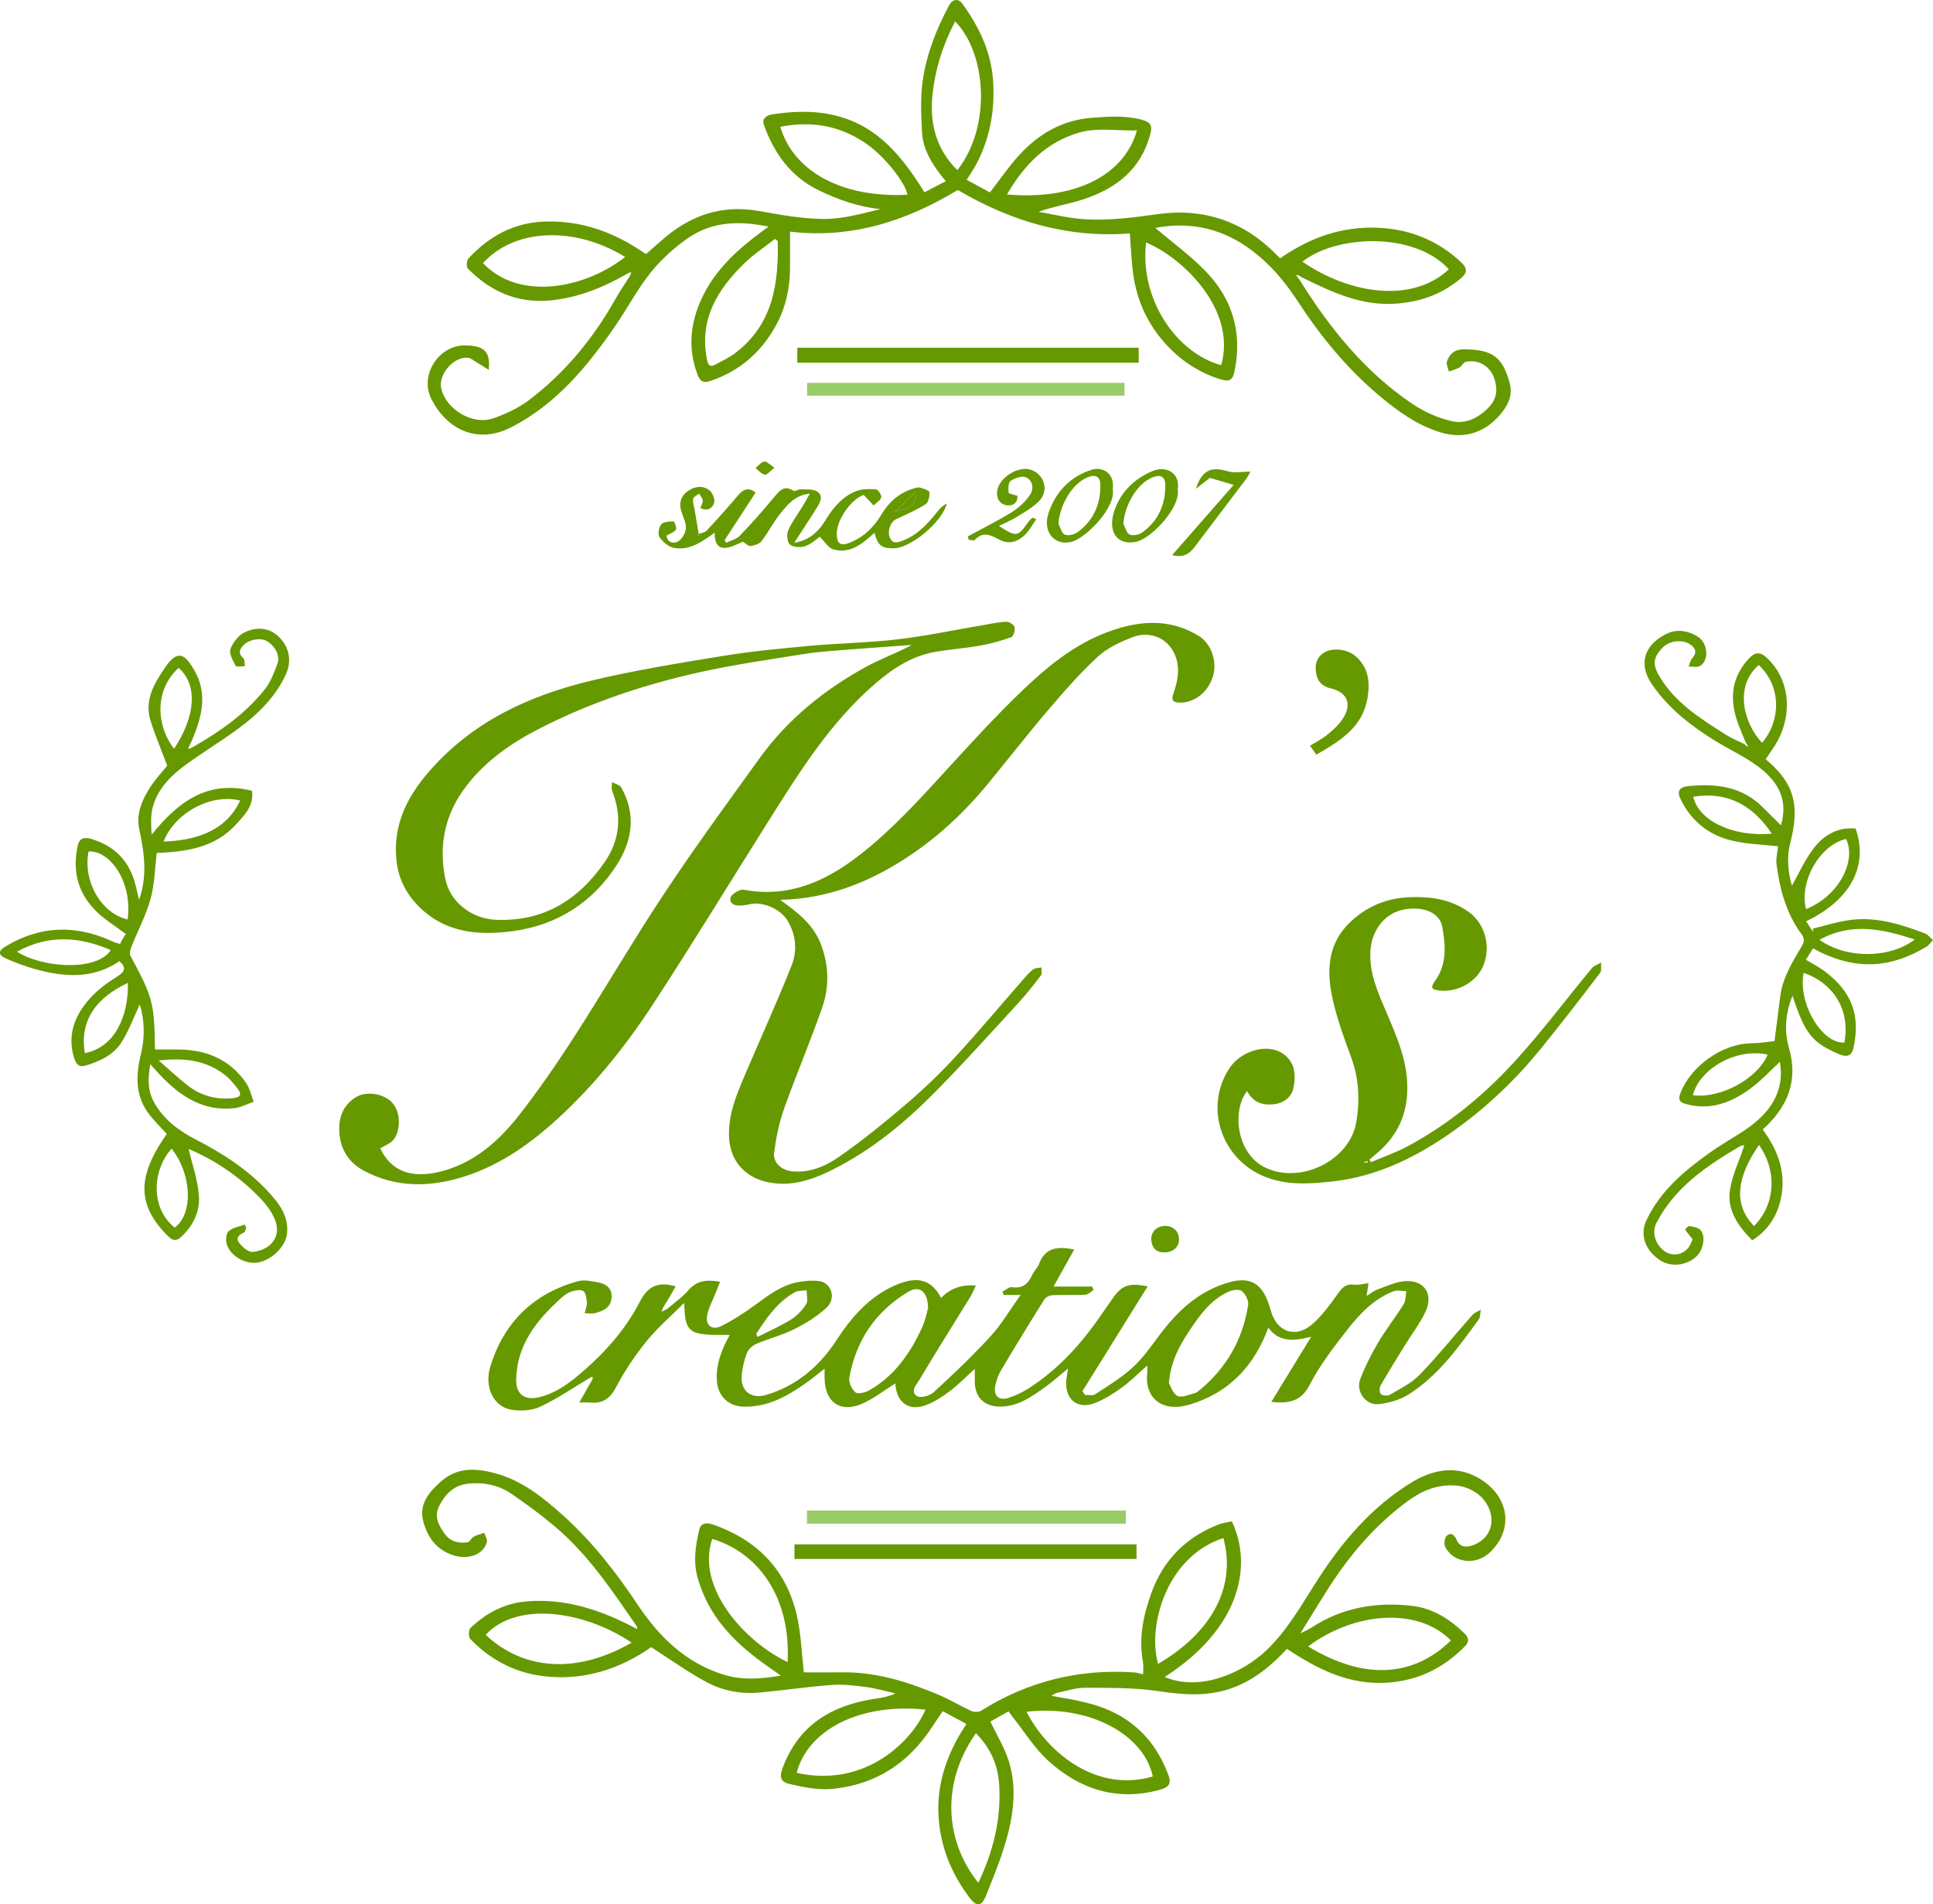
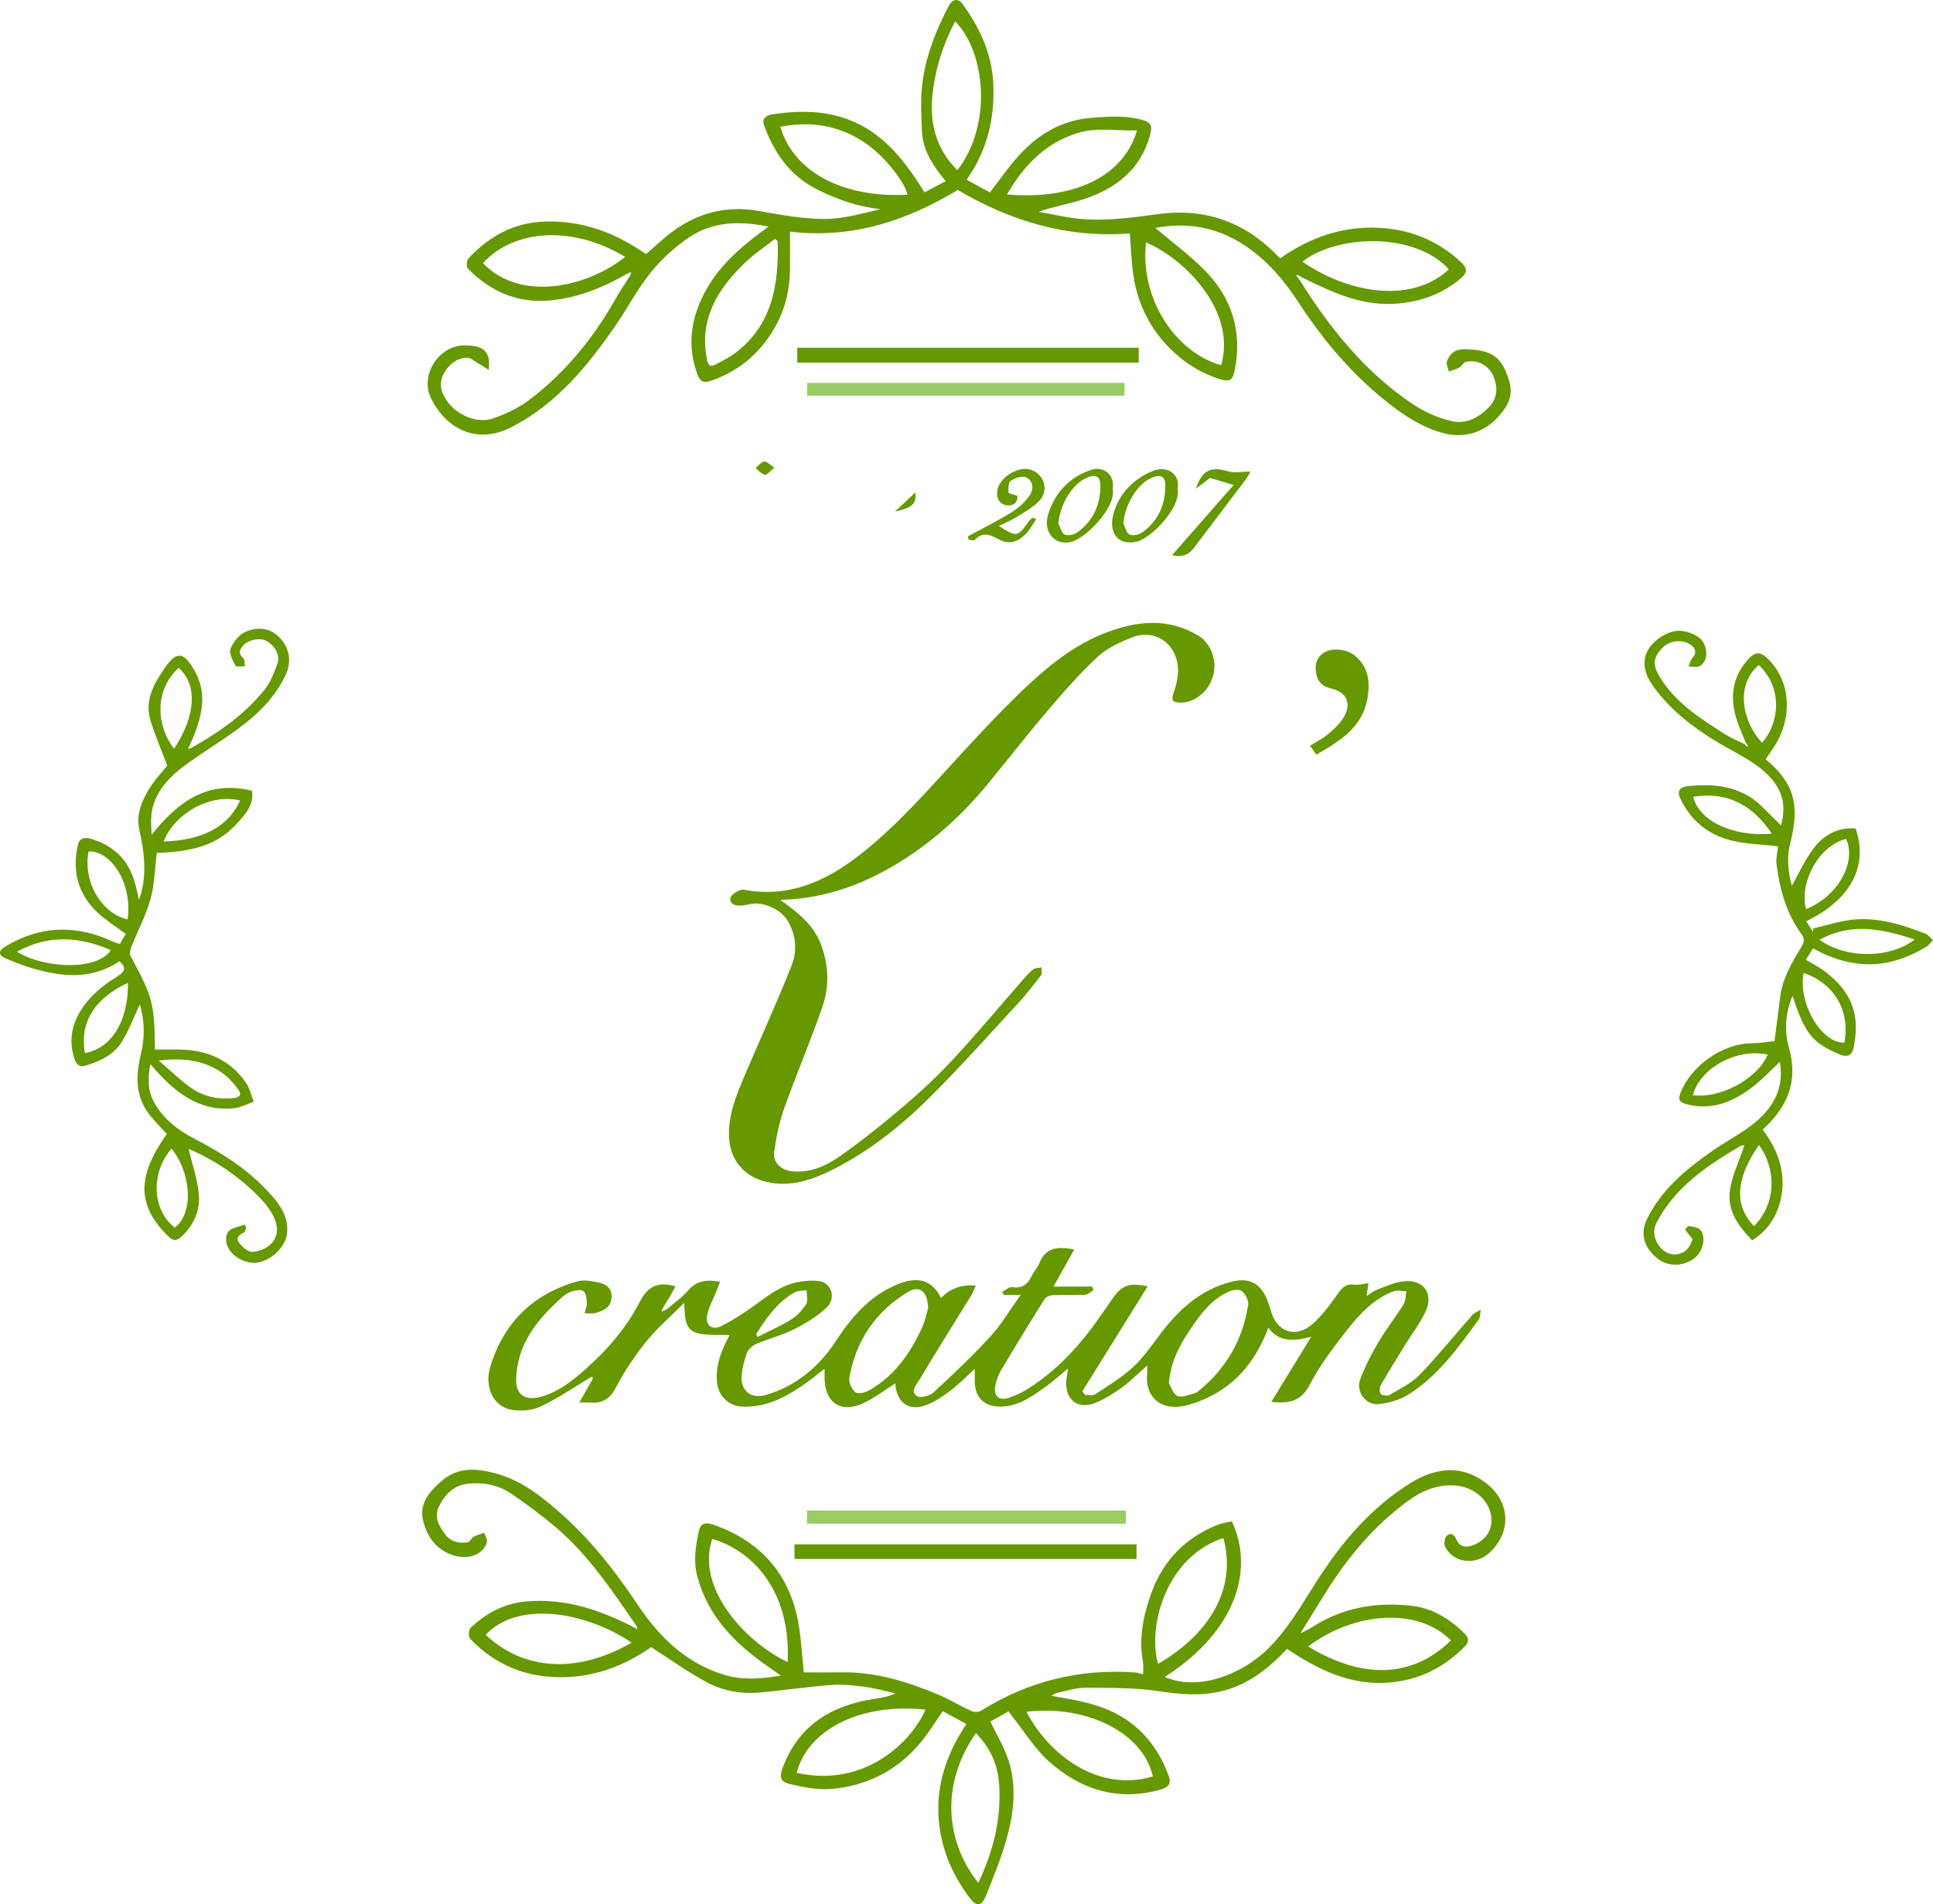
<svg xmlns="http://www.w3.org/2000/svg" id="_レイヤー_2" viewBox="0 0 952.5 938.52">
  <defs>
    <style>.cls-1{fill:#9c6;}.cls-2{fill:#690;}</style>
  </defs>
  <g id="_レイヤー_1-2">
    <path class="cls-2" d="m313.93,801.75c-12.1-17.47-23.84-35.28-40.24-49.18-6.89-5.84-14.21-11.22-21.67-16.33-6.53-4.47-14.12-5.9-21.94-4.91-6.69.85-10.91,5.34-13.76,11.1-2.51,5.06-.15,9.34,2.73,13.41,2.85,4.02,6.96,4.98,11.47,4.26,1.05-.17,1.71-2.07,2.83-2.68,1.63-.89,3.51-1.33,5.28-1.96.46,1.56,1.65,3.34,1.27,4.66-1.74,6.07-8.93,8.65-16.01,6.57-8.81-2.59-13.4-9.16-15.4-17.21-2.07-8.33,3.05-14.31,9.03-19.51,7.9-6.86,16.82-6.38,26.08-3.97,13.56,3.54,24.03,12.06,34.14,21.16,14.32,12.91,25.96,27.95,36.65,43.98,10.38,15.56,23.5,28.41,42.13,34.21,9.04,2.82,18.04,2.21,28.25.49-3.5-2.47-6.3-4.4-9.05-6.39-14.76-10.74-26.75-23.41-31.92-41.71-2.33-8.23-1.05-15.9.71-23.64,1.05-4.65,5.29-3.3,8.22-2.22,22.19,8.19,36.07,23.79,40.51,47.14,1.53,8.04,1.88,16.3,2.85,25.22,5.79,0,12.21.08,18.63-.02,16.8-.25,32.43,4.6,47.65,11.01,5.59,2.35,10.81,5.57,16.34,8.08,1.32.6,3.57.56,4.77-.19,23.15-14.51,48.34-20.72,75.55-18.85,1.26.09,2.49.55,4.23.96,0-2.13.3-4.15-.05-6.04-2.2-11.83.2-23.21,4.15-34.13,5.82-16.1,17.03-27.44,33.09-33.71,2.1-.82,4.44-1.05,6.56-1.53,10.66,22.55,3.47,53.25-33.11,76.7,18.05,7.59,39.02-2.65,49.89-12.93,10.49-9.92,17.4-22.39,25.08-34.36,12.3-19.19,26.81-36.38,46.49-48.48,10.61-6.52,22.16-8.72,33.3-2.23,15.31,8.91,17.41,25.56,5.26,36.81-6.87,6.35-17.82,5.01-21.81-3-.7-1.41-.28-4.49.81-5.44,1.76-1.53,3.61-.89,4.78,1.94,1.33,3.22,4.09,4.15,7.8,2.86,7.37-2.56,11.04-9.17,8.78-16.7-2.2-7.34-9.45-12.28-17.01-12.83-9.21-.67-16.79,2.64-23.88,7.87-16.13,11.9-28.82,26.94-39.46,43.78-4.16,6.59-8.22,13.24-13.15,21.2,2.61-1.34,4.14-1.96,5.49-2.85,15.22-9.99,32.21-12.76,49.79-10.67,9.96,1.19,18.59,6.6,25.8,13.79,1.95,1.94,2.16,3.92.06,6.06-10.47,10.67-22.96,16.9-38.01,17.97-18.85,1.34-34.5-6.48-49.72-16.64-7.86,8.36-16.75,15.91-28.34,19.74-11.63,3.85-23.1,2.85-35.02,1.08-11.83-1.76-23.98-1.6-36-1.67-4.65-.03-9.32,1.56-13.96,2.51-.84.17-1.58.81-2.77,1.45,12.3,2.18,24.06,3.98,34.56,10.3,11.47,6.9,18.79,16.94,23.27,29.32,1.66,4.59-1.33,5.88-4.74,6.8-20.85,5.62-39.02-.31-54.47-14.23-6.91-6.23-11.95-14.52-17.84-21.89-.6-.75-1.15-1.55-1.93-2.62-3.31,1.86-6.45,3.62-8.92,5.01,3.19,6.76,7.04,12.96,9.12,19.72,3.93,12.74,2.33,25.76-1.2,38.32-2.67,9.49-6.44,18.7-10.13,27.87-2.17,5.38-4.64,5.45-8.07.91-9.31-12.3-14.77-26.21-15.35-41.52-.55-14.47,3.89-27.94,11.4-40.33.69-1.14,1.42-2.24,2.4-3.78-3.9-2.11-7.7-4.16-11.66-6.29-1.98,2.93-3.66,5.36-5.27,7.82-11.4,17.39-26.85,27.94-47.99,30.37-7.8.9-14.82-.64-22.08-2.26-4.16-.93-5.32-3.03-3.73-7.45,7.75-21.46,24.08-31.33,45.55-34.58,3.33-.5,6.67-.99,10.21-2.66-4.81-1.08-9.57-2.49-14.44-3.14-5.54-.74-11.22-1.45-16.75-1.04-11.91.88-23.75,2.65-35.65,3.75-9.16.85-18.2-.82-26.18-5.1-9.27-4.97-17.87-11.2-27.34-17.26-15.35,10.8-33.74,16.89-53.93,14.18-13.59-1.82-25.68-8.18-35.28-18.33-.9-.95-.79-4.39.17-5.3,7.8-7.47,16.92-12.27,27.96-13.14,19.27-1.52,36.63,4.42,53.3,13.22.28.16.56.32.83.48-.01-.38-.02-.76-.04-1.14Zm401,6.74c-16.39-16.52-47.39-14.11-70.35,2.97,32.05,19.45,55.44,11.8,70.35-2.97Zm-322.37,65.27c33.4,7.5,56.57-15.12,63.47-31.16-32.36-3.41-57.96,10-63.47,31.16Zm210.28-115.71c-28.07,9.05-37.55,43.41-32.18,61.99,24.21-14.06,39.13-36.12,32.18-61.99Zm-214.75,61.11c1.76-32.22-14.81-54.11-37.14-60.69-8.21,24.24,16.46,50.9,37.14,60.69Zm179.97,56.37c-4.44-20.79-31.5-35.45-62.25-31.88,11.06,21.38,35.55,39.87,62.25,31.88Zm-256.8-65.94c-23.88-16-56.76-20.35-71.92-3.84,18.58,17.43,44.77,19.49,71.92,3.84Zm169.65,44.61c-17.5,24.9-15.19,53.28,1.16,73.77,7.26-15.3,11.32-31.11,10.3-48.16-.59-10-4.31-18.25-11.47-25.61Z" />
    <path class="cls-2" d="m309.79,134.51c-12.04,7-24.82,12.26-38.72,13.57-15.9,1.5-29.45-4.35-40.51-15.72-.82-.84-.65-3.98.25-4.95,10.13-10.94,22.35-17.71,37.63-18.21,18.51-.61,34.81,5.49,49.86,16.06,4.24-3.64,8.28-7.53,12.73-10.86,12.77-9.56,26.95-13.24,42.91-10.41,10.62,1.88,21.4,3.89,32.12,3.93,9.27.03,18.56-2.63,27.78-4.83-11-1.17-21.02-4.71-30.71-9.47-13.7-6.73-21.72-18.16-26.71-32.08-1.17-3.27,1.59-4.77,3.9-5.13,10.47-1.62,20.89-2.06,31.42.55,20.79,5.14,32.83,20.14,43.8,37.82,3.28-1.71,6.71-3.49,10.5-5.47-6.19-7.47-11.27-15.04-11.73-24.42-.41-8.32-.81-16.8.34-24.98,1.86-13.18,6.76-25.55,13.05-37.32,1.59-2.98,4.52-3.53,6.45-.87,8.31,11.51,14.33,23.89,15.23,38.47.88,14.35-1.58,27.87-8.22,40.6-1.36,2.61-3.09,5.03-4.81,7.81,3.73,2.03,7.59,4.13,11.45,6.23,4.72-6.07,9.17-12.64,14.47-18.43,9.63-10.51,21.2-17.27,35.99-18.37,8.3-.62,16.28-1.19,24.48,1.02,4.79,1.29,5.08,3.33,3.98,7.42-4.6,17.06-16.75,26.41-32.58,31.66-7.2,2.39-14.81,3.55-22.45,6.26,7.65,1.28,15.25,3.23,22.94,3.68,12,.71,23.88-.86,35.86-2.54,22.27-3.11,42.13,3.36,58.22,19.73.69.7,1.43,1.37,2.13,2.04,14.72-10.33,30.82-15.95,48.79-15.02,15.43.8,29.02,6.32,40.4,17.02,2.98,2.8,3.15,5.05-.04,7.76-8.82,7.49-18.72,11.28-30.46,12.46-17.86,1.79-32.74-5.32-47.83-12.73-.64-.37-1.28-.75-1.92-1.12-.39-.04-.77-.09-1.16-.13.18.27.37.53.55.8.39.51.78,1.02,1.18,1.53,14.81,23.79,32.15,45.37,55.62,61.18,5.88,3.96,12.82,7.08,19.71,8.58,6.71,1.46,13.08-1.78,18.03-6.99,4.01-4.23,4.37-8.95,2.59-14.21-2.03-6-8.05-9.6-14.18-8.04-1.12.29-1.79,2.07-2.93,2.7-1.62.9-3.47,1.37-5.23,2.03-.36-1.7-1.44-3.65-.95-5.05,1.35-3.87,4.02-6,8.66-5.93,13.62.2,18.57,3.6,22.15,16.27,1.51,5.35.07,9.9-3.32,14.35-7.78,10.22-18.59,14.02-30.7,10.32-11.35-3.46-20.72-10.2-29.67-17.66-16.21-13.51-29.38-29.6-40.86-47.25-6.91-10.62-15.29-20.12-25.92-27.21-13.59-9.07-28.56-11.6-44.08-8.64,8.17,6.93,16.92,13.33,24.43,20.96,13.51,13.74,18.59,30.46,14.64,49.6-.97,4.7-2.55,5.53-7.85,3.78-9.67-3.2-18.02-8.62-25-15.95-9.57-10.06-15.28-22.14-17.14-35.89-.86-6.33-1.06-12.74-1.61-19.78-30.46,2.37-58.45-5.87-84.77-21.41-25.12,15.13-51.91,24.12-82.67,20.54,0,6.15.03,12.07,0,17.98-.07,9.53-1.92,18.69-6.36,27.16-7.14,13.62-17.82,23.24-32.5,28.32-3.53,1.22-5.35.74-6.76-3.04-5.2-13.98-3.32-27.19,3.39-40.12,6.61-12.74,16.99-21.92,28.24-30.3,1.03-.77,2.08-1.51,3.4-2.48-13.86-2.87-27.24-2.69-38.99,5.2-7.04,4.72-13.63,10.68-18.95,17.26-6.63,8.19-11.55,17.74-17.57,26.46-13.69,19.85-28.82,38.26-50.78,49.72-17.85,9.31-32.77.58-39.95-13.86-5.74-11.55,3.66-26.26,16.45-26.25,9.51.01,12.94,2.98,11.9,12.07-2.39-1.5-4.23-2.69-6.11-3.81-1.34-.8-2.68-2.01-4.12-2.15-7.09-.73-14.8,8.33-13.15,15.23,2.49,10.39,15.57,18.18,25.74,14.58,6.13-2.17,12.33-5.05,17.49-8.95,17.78-13.46,31.66-30.43,42.61-49.84,2.27-4.03,4.91-7.84,7.38-11.75.12-.5.25-1,.37-1.5-.41.14-.82.28-1.23.41Zm137.36-38.54c-.97-5.7-10.56-18.01-19.18-24.33-13.05-9.58-27.65-12.26-43.45-9.15,6.57,22.38,31,35.17,62.62,33.48Zm-63.91,22.84c-.46-.35-.92-.7-1.38-1.05-5.02,3.96-10.44,7.51-15,11.94-13.27,12.9-22.4,27.56-18.52,47.35.65,3.34,1.73,4.02,4.5,2.47,3.17-1.77,6.54-3.3,9.41-5.48,18.56-14.07,21.47-34.04,20.99-55.23Zm88.5-34.95c17.08-21.69,14.23-57.83-1.09-73.3-6,11.41-9.88,23.59-11.18,36.32-1.41,13.77,1.71,26.54,12.27,36.98Zm-233.76,45.84c19.06,19.72,52.05,11.34,70.07-3.07-25.41-15.5-54.67-13.92-70.07,3.07Zm363.76,50.29c7.74-26.97-18.36-52.62-36.99-60.5-3.28,27.4,14.41,54.25,36.99,60.5Zm112.18-47.27c-17.15-18.83-55.84-16.84-72.15-3.73,25.09,17.06,55.21,19.77,72.15,3.73Zm-217.72-36.89c31.84,2.83,57.37-8.26,64.06-31.57-9.85.33-19.48-1.6-28.76,1.16-15.94,4.74-26.89,15.83-35.3,30.41Z" />
-     <path class="cls-2" d="m187.38,565.95c7.08,15.07,21.39,14.2,33.09,10.5,15-4.75,26.32-15.26,35.73-27.34,26.07-33.5,46.22-70.91,69.48-106.27,15.52-23.6,32.21-46.44,48.76-69.34,13.71-18.97,31.58-33.43,51.97-44.67,7.3-4.02,15.25-6.86,22.88-10.95-10.29.74-20.58,1.42-30.86,2.25-7.4.6-14.84,1.02-22.15,2.19-17.36,2.77-34.82,5.26-51.96,9.09-27.16,6.07-53.51,14.87-78.35,27.6-13.78,7.06-26.42,15.71-36.08,28.25-10.59,13.73-13.85,28.97-10.49,45.76,2.34,11.71,13.06,19.83,25.08,20.31,23.51.94,40.66-9.87,53.5-28.48,7.44-10.78,8.56-22.64,3.69-34.98-.5-1.27-.1-2.9-.11-4.37,1.55.85,3.81,1.3,4.55,2.62,7.31,12.88,5.6,25.78-1.88,37.65-11.86,18.83-29.52,30.16-51.35,33.11-15.46,2.09-31.3,1.36-44.22-9.95-7.5-6.57-12.23-14.81-13.29-24.71-1.84-17.13,4.88-31.09,15.95-43.86,21.37-24.66,49.3-37.54,80.02-44.9,21.23-5.09,42.87-8.59,64.43-12.12,14.28-2.33,28.74-3.7,43.17-5.03,14.47-1.33,29.07-1.51,43.49-3.22,14.18-1.68,28.21-4.67,42.32-7.06,3.72-.63,7.44-1.47,11.19-1.59,1.38-.04,3.72,1.5,4,2.7.35,1.49-.57,4.49-1.65,4.89-4.91,1.78-10,3.22-15.15,4.14-7.28,1.3-14.69,1.82-21.98,3.04-11.28,1.88-20.6,7.82-29.11,15.06-22.67,19.28-38.13,44.21-53.74,69-18.78,29.82-37.12,59.92-56.38,89.43-13.32,20.41-28.52,39.5-46.52,56.11-13.62,12.57-28.56,23.24-46.39,28.97-16.94,5.45-33.99,5.77-50.01-2.93-6.52-3.54-10.93-9.63-11.69-17.56-.74-7.63,1.13-14.16,7.97-18.48,5.14-3.24,13.73-1.83,17.83,2.5,4.85,5.12,4.02,14.65.78,18.44-1.61,1.88-4.3,2.84-6.5,4.21Z" />
    <path class="cls-2" d="m290.95,678.89c-8.2,4.89-16.13,10.37-24.73,14.41-4.18,1.96-9.82,2.27-14.46,1.44-8.52-1.52-13.27-11.1-10.14-21.27,6.66-21.67,21.16-35.95,43.15-42,3.13-.86,6.9-.03,10.24.63,4.15.82,6.93,3.3,6.27,8.06-.64,4.59-4.31,5.98-8.04,7.01-1.5.41-3.21.07-5.13.07.48-2.18,1.21-3.79,1.08-5.32-.17-1.97-.46-4.67-1.74-5.58-1.29-.91-3.97-.35-5.85.2-1.69.49-3.31,1.62-4.64,2.82-12.26,11-22.4,23.25-22.61,40.88-.09,7.15,4.52,10.13,11.59,8.33,8.87-2.26,15.71-7.73,22.32-13.55,10.9-9.6,20.38-20.51,27.02-33.46,3.79-7.4,8.83-10.17,17.59-7.58-1.16,2.09-2.22,4.19-3.45,6.17-1.21,1.95-2.59,3.78-3.49,6.32,1.07-.55,2.28-.92,3.18-1.67,3.45-2.87,7.21-5.53,10.1-8.9,4.19-4.89,9.2-5.31,15.63-4.18-.78,1.94-1.48,3.68-2.16,5.41-1.46,3.68-3.46,7.25-4.22,11.06-.97,4.87,2.34,7.64,6.76,5.45,5.86-2.89,11.44-6.52,16.74-10.38,6.72-4.9,13.27-10.02,21.72-11.46,3.23-.55,6.65-.84,9.88-.42,6.1.79,8.64,8.41,3.78,13.04-4.58,4.35-10.27,7.8-15.96,10.66-5.99,3.01-12.64,4.67-18.83,7.32-1.85.79-3.82,2.67-4.53,4.51-1.34,3.47-2.21,7.23-2.55,10.94-.69,7.63,4.63,11.82,11.97,9.66,15-4.41,26.24-14.02,34.58-26.77,7.54-11.53,16.13-21.55,28.98-27.22,11-4.86,17.92-2.97,22.74,6.17q6.69-7.04,17.11-6.08c-.92,1.93-1.55,3.66-2.5,5.21-8.43,13.72-17.04,27.33-25.27,41.16-1.38,2.32-4.77,5.76-1.26,8.1,1.67,1.11,6.34-.14,8.23-1.87,9.63-8.86,19.15-17.91,27.99-27.55,5.41-5.9,9.54-12.99,14.88-20.44h-8.26c-.25-.53-.51-1.06-.76-1.59,1.59-.8,3.32-2.47,4.76-2.25,5.25.82,8-1.64,9.98-6.03.88-1.95,2.66-3.52,3.4-5.5,2.95-7.86,8.88-8.79,17.27-7-3.39,6.08-6.61,11.86-10.16,18.22h18.99l.73,1.73c-1.37.81-2.71,2.25-4.13,2.33-5.32.28-10.67-.02-15.99.2-1.4.06-3.34.85-4.03,1.94-7.24,11.53-14.36,23.15-21.32,34.85-1.41,2.37-2.42,5.13-2.96,7.85-1,4.98,1.73,7.52,6.53,5.98,3.41-1.1,6.77-2.69,9.79-4.62,14.38-9.19,25.65-21.52,35.28-35.46,1.96-2.84,3.99-5.63,5.91-8.5,4.61-6.88,8.32-8.33,17.57-6.37-10.79,17.34-21.49,34.52-32.18,51.7.43.6.86,1.2,1.29,1.8,1.7-.08,3.81.47,5.04-.33,6.21-4.06,12.64-7.96,18.12-12.9,4.86-4.38,8.83-9.86,12.74-15.18,9.34-12.73,20.26-23.23,36.08-27.34,8.8-2.29,14.48.55,17.83,8.95.73,1.84,1.35,3.73,1.89,5.63,2.81,9.92,11.88,13.36,19.87,6.66,5.1-4.28,9.16-9.94,13.06-15.43,2.14-3.02,3.99-4.92,7.91-4.41,2.04.26,4.2-.38,7.16-.72-.28,1.9-.55,3.81-.91,6.28,1.96-1.19,3.56-2.56,5.42-3.23,4.44-1.59,8.94-3.76,13.52-4.06,9.58-.62,14.18,6.46,9.98,15.24-2.7,5.65-6.59,10.73-9.9,16.09-4.09,6.63-8.21,13.24-12.09,20-.64,1.12-.69,3.54.06,4.26.85.83,3.29,1.1,4.35.47,5.09-3.03,10.71-5.71,14.73-9.87,9.11-9.43,17.35-19.7,26.05-29.53,1.02-1.16,2.72-1.72,4.11-2.55-.31,1.61-.13,3.58-1.01,4.79-9.99,13.75-19.93,27.7-34.58,36.95-4.26,2.69-9.69,4.23-14.74,4.76-6.4.67-11.37-6.29-9.04-12.38,2.4-6.26,5.49-12.34,8.91-18.12,3.81-6.43,8.49-12.34,12.44-18.69,1.09-1.76.94-4.29,1.35-6.47-2.14-.01-4.52-.66-6.38.06-9.64,3.76-16.59,11.1-22.73,18.96-6.74,8.62-13.51,17.46-18.51,27.12-4.2,8.12-9.96,9.35-18.92,8.43,6.61-10.79,12.91-21.08,19.67-32.12-8.41,2.16-15.85,2.87-21.13-4.46-7,18.91-19.35,32.06-38.71,37.87-14.28,4.28-22.4-3.91-20.96-15.64.12-.95.02-1.92.02-3.59-4.57,4.01-8.38,7.88-12.73,11.01-4.12,2.97-8.57,5.76-13.29,7.56-8.18,3.11-14.24-1.62-13.95-10.31.06-1.93.52-3.84.95-6.78-4.22,3.44-7.61,6.53-11.33,9.17-6.74,4.79-13.49,9.7-22.38,9.6-7.71-.08-12.24-4.62-12.28-12.43,0-1.75,0-3.5,0-6.13-4.57,4.11-8.25,7.92-12.43,11.05-3.66,2.74-7.67,5.37-11.93,6.89-8.43,3.02-14.28-1.6-14.79-10.82-5.05,3.2-9.92,6.95-15.33,9.57-11.3,5.46-19.46.11-19.52-12.32,0-1.15,0-2.31,0-4.46-3.5,2.7-6.35,5.06-9.37,7.18-9.3,6.57-19.06,11.94-31,11.48-7.22-.28-12.19-5.42-12.7-12.6-.61-8.52,2.58-15.87,6.29-22.69-5.41-.25-10.93.37-15.93-.95-6.37-1.68-6.08-7.87-6.49-14.87-6.74,6.77-13.26,12.34-18.55,18.9-5.7,7.08-10.88,14.75-15.09,22.79-3.01,5.76-6.76,7.98-12.82,7.41-1.31-.12-2.64-.02-5.2-.02,2.44-4.31,4.49-7.92,6.53-11.52,0-.4.01-.8.02-1.2-.35.12-.7.25-1.05.37Zm285,2.69c.85,1.42,1.86,5.17,4.19,6.38,2.07,1.07,5.63-.58,8.47-1.28,1.06-.26,2.03-1.12,2.91-1.86,13.06-10.95,20.93-24.92,23.52-41.7.33-2.12-1.29-5.25-3.02-6.74-1.21-1.04-4.42-.71-6.26.09-9.1,3.95-14.62,11.74-19.85,19.65-4.75,7.18-8.91,14.69-9.95,25.46Zm-118.64-36.78c-.06-8.35-4.28-11.38-9.67-8.17-16.14,9.63-25.85,23.98-29.14,42.43-.4,2.23,1.2,5.63,3,7.15,1.17.99,4.73.18,6.63-.88,12.57-7.04,20.37-18.29,26.23-31.03,1.63-3.53,2.34-7.49,2.95-9.5Zm-84.7,12.67c.24.48.48.96.72,1.44,5.48-2.79,11.17-5.27,16.37-8.51,2.98-1.85,5.66-4.65,7.54-7.62,1.06-1.67.22-4.54.24-6.87-1.98.31-4.25.1-5.88,1.02-8.52,4.79-13.86,12.59-19,20.53Z" />
    <path class="cls-2" d="m384.47,443.52c8.78,6.3,16.49,12.26,20.17,22.21,3.78,10.24,4.04,20.59.58,30.59-5.84,16.87-12.89,33.31-18.87,50.14-2.45,6.9-3.92,14.27-4.89,21.55-.68,5.15,3.74,8.78,8.94,9.28,8.62.82,16.28-2.46,22.82-7,11.51-7.99,22.45-16.88,33.13-25.99,8.46-7.21,16.57-14.94,24.11-23.11,11.56-12.52,22.49-25.62,33.72-38.46,1.53-1.75,3.07-3.58,4.91-4.95,1.05-.78,2.74-.69,4.14-.99-.07,1.33.38,3.05-.29,3.92-3.61,4.73-7.29,9.44-11.32,13.81-13.83,15.02-27.46,30.25-41.85,44.72-14.62,14.7-30.73,27.83-49.37,37.18-10.32,5.18-21.35,8.99-33.42,5.9-10.81-2.77-17.35-11.01-17.76-22.1-.4-10.99,3.7-20.72,7.85-30.45,7.65-17.98,15.8-35.75,22.99-53.91,2.83-7.14,2.26-14.91-1.89-21.97-3.39-5.76-12.21-9.75-18.7-8.25-1.12.26-2.26.46-3.4.59-3.03.34-6.55-.09-6.17-3.61.18-1.67,4.54-4.49,6.5-4.12,22.03,4.11,40.15-3.89,57.03-16.99,15.67-12.17,28.93-26.69,42.24-41.25,12.33-13.49,24.66-27.03,37.83-39.67,12.41-11.91,25.74-22.94,42.25-29.08,15.18-5.64,30.21-7.03,44.84,1.84,6.19,3.75,9.37,12.54,7.08,20.05-2.38,7.81-9.21,13.05-16.32,12.89-3.59-.08-4.27-1.34-3.12-4.58,2.43-6.87,3.58-13.9-.12-20.68-3.81-6.96-12.05-10.13-20.13-6.95-6.04,2.38-12.39,5.27-17.06,9.59-8.74,8.09-16.64,17.14-24.38,26.23-10.29,12.07-20.02,24.61-30.11,36.85-11.89,14.42-25.54,26.96-41.32,37.02-18.25,11.64-37.94,19.17-60.66,19.75Z" />
    <path class="cls-2" d="m93.78,368.88c13.83-7.75,26.8-16.67,36.75-29.18,2.86-3.59,4.56-8.24,6.17-12.63,1.46-3.97-1.17-8.77-5.31-11.15-3.08-1.77-8.77-.73-11.45,2.1-1.96,2.07-2.68,3.98-.09,6.32.82.74.6,2.63.86,4-1.61-.03-4.29.48-4.64-.2-1.34-2.62-3.32-6.15-2.48-8.35,1.26-3.3,4.17-7,7.31-8.35,6.56-2.82,12.5-1.79,16.92,2.84,4.97,5.2,5.98,11.85,2.91,18.41-4.4,9.38-11.26,16.89-19.15,23.21-8,6.4-16.8,11.8-25.27,17.62-9.12,6.27-17.92,12.95-21.03,24.24-1.16,4.23-.84,8.87-.56,13.62,12.79-15.83,27.11-27.16,49.45-21.64,1.08,7.28-3.68,12.05-8.08,16.82-9.69,10.51-22.56,12.94-36.02,13.71-1,.06-2,.07-2.99.13-.12,0-.24.21.18-.18-1,8.01-1.09,15.69-3.07,22.85-2.22,7.98-6.21,15.46-9.29,23.21-.59,1.47-1.25,3.6-.63,4.76,11.07,20.67,11.72,22.89,12.11,46.21,3.56,0,7.15,0,10.74,0,14.03-.04,25.93,4.55,34.11,16.44,1.85,2.7,2.56,6.18,3.79,9.31-3.16,1.09-6.25,2.78-9.49,3.16-15.25,1.75-26.58-5.76-36.53-16.2-1.45-1.53-2.82-3.13-4.91-5.45-1.39,7.18-1.29,13.2,1.89,18.89,4.72,8.45,12.21,13.96,20.55,18.25,13.1,6.75,25.35,14.63,35.45,25.48,5.43,5.84,10.31,11.91,9.46,20.85-.58,6.04-7.29,13.14-14.51,14.28-6.12.96-13.63-3.33-15.27-9.26-.53-1.93-.2-5.18,1.07-6.27,2.03-1.74,5.18-2.18,7.85-3.16.25.47.5.94.75,1.42-.34.85-.47,2.2-1.07,2.45-2.54,1.06-4.27,2.8-2.37,5.17,1.61,2.01,4.44,4.58,6.52,4.4,8.6-.74,15.09-7.5,10.61-16.97-1.61-3.4-4-6.59-6.61-9.31-10.32-10.76-22.44-18.94-35.47-24.46,1.77,7.63,4.53,15.3,5.08,23.12.54,7.64-2.76,14.69-8.67,20.16-2.31,2.14-4.09,2.13-6.37-.1-14.84-14.59-14.88-27.76-4.66-44.7,1.19-1.98,2.53-3.87,3.85-5.87-2.76-3.03-5.67-5.93-8.23-9.11-7.45-9.3-7.15-19.5-4.44-30.6,1.95-7.99,1.72-16.5-.62-24.12-2.88,6.12-5.28,12.66-8.88,18.46-4,6.46-10.83,9.59-17.96,11.71-3.79,1.13-4.9-1.67-5.71-4.47-3.2-11.13.72-20.56,7.91-28.62,3.81-4.27,8.65-7.82,13.54-10.87,3.96-2.47,4.48-4.41,1.07-7.52-13.3,9.05-27.58,7.82-42.02,3.76-4.84-1.36-9.58-3.18-14.18-5.22-3.63-1.61-3.52-3.67-.04-5.77,17.3-10.45,35.05-10.88,53.19-2.34,1,.47,2.11.68,3.35,1.07.51-1,.91-1.88,1.4-2.71.5-.84,1.09-1.63,1.48-2.19-4.77-3.57-9.73-6.63-13.9-10.52-9.76-9.11-12.7-20.51-9.74-33.44.78-3.42,3.48-3.8,6.27-2.99,10.82,3.12,18.24,9.89,21.55,20.81.88,2.9,1.47,5.88,2.31,9.3,4.26-12.09,2.55-23.39.06-34.95-1.6-7.42,1.53-14.63,5.67-20.93,2.54-3.86,5.75-7.28,8.16-10.27-2.77-7.37-5.8-14.52-8.16-21.89-3.28-10.22,1.63-18.51,7.11-26.52,6.47-9.46,10.02-6.06,14.29,1.22,6.84,11.66,3.81,23.04-.91,34.38-.51,1.22-1.11,2.39-1.67,3.59-.16.29-.33.58-.49.88.39-.02.78-.04,1.17-.06Zm-30.9,84.27c2.53-18.18-8.46-34.06-19.23-33.5-2.92,14.65,6.22,30.56,19.23,33.5Zm21.67,113c-9.86,11-10.22,29.58,1.54,38.88,9.51-7.06,8.17-26.89-1.54-38.88Zm1.21-197.09c10.85-16.4,11.64-31.75,2.24-39.88-12.29,11.33-10.77,28.78-2.24,39.88ZM8.37,469.05c12.99,8.25,39.52,9.63,46.24-.78-15.68-6.79-30.91-7.66-46.24.78Zm69.86,53.64c5.42,4.7,9.7,8.75,14.33,12.35,6.46,5.02,13.91,7,22.12,6.21,3.47-.33,4.78-1.61,2.46-4.62-1.91-2.47-3.93-5-6.38-6.89-9.1-7.03-19.64-8.57-32.52-7.05Zm40.07-128.13c-14.29-3.63-32.16,6.04-37.68,20.19,14.44-.43,30.58-4.49,37.68-20.19Zm-55.26,89.83c-16.74,7.89-23.82,19.64-21.22,34.66,14.62-2.86,21.49-17.83,21.22-34.66Z" />
    <path class="cls-2" d="m860.34,366.2c-1.2-2.89-2.46-5.76-3.58-8.69-4.57-11.98-4.14-23.19,5.12-33.06,2.98-3.18,5.54-3.26,8.81-.18,12.39,11.7,12.26,30.01,3.91,43.16-1.47,2.31-3.06,4.55-4.56,6.77,14.2,11.76,16.92,22.73,12.1,41.4-1.95,7.54-.85,14.88.83,20.94,3.41-5.97,6.45-13.02,11.04-18.86,4.91-6.24,11.8-10.14,20.33-9.34,6.1,17.16-1.06,34.52-24.34,45.72,1.15,1.76,2.25,3.47,3.36,5.17,0-.54,0-1.07,0-1.61,6.26-1.46,12.46-3.48,18.81-4.26,12.71-1.55,24.66,2.24,36.36,6.7,1.52.58,2.65,2.16,3.97,3.28-1.09,1.11-2,2.51-3.28,3.28-16.15,9.7-33.88,12.87-55.82.8-1.12,1.76-2.24,3.54-3.54,5.59,3.26,1.98,6.36,3.55,9.11,5.59,14.27,10.64,17.56,22.51,14.41,37.65-.98,4.69-3.81,4.78-7.33,3.25-13.2-5.73-16.55-9.92-22.79-28.72-3.57,8.79-4.11,17.4-1.73,25.72,4.72,16.49-.82,29.23-12.94,40.2,7.04,9.46,11.26,20.03,9.33,32-1.51,9.35-6.01,17.3-14.51,22.6-6.91-7.04-12.61-14.9-10.91-25.19,1.16-6.98,4.34-13.62,6.62-20.41.12-.43.25-.86.38-1.29-.56.1-1.12.19-1.68.29-16.57,9.72-32.4,20.28-41.61,38.03-2.51,4.83-.37,11.19,4.54,14.26,3.56,2.23,8.37,1.48,11.13-1.94.98-1.22,1.48-2.82,2.18-4.21-.25-.34-.43-.62-.64-.88-1.03-1.29-2.15-2.52-2.99-3.92-.11-.19,1.34-1.87,1.9-1.78,1.86.29,4.06.61,5.36,1.77,2.91,2.61,1.87,9.6-1.57,13.01-4.9,4.86-13.08,5.68-18.51,1.85-7.28-5.14-9.62-12.6-6.23-19.67,7.1-14.82,19.29-24.81,32.31-33.94,5.53-3.88,11.51-7.11,17.07-10.97,11.67-8.1,18.76-18.55,16.3-32.97-4.58,4.22-9.14,9.22-14.49,13.15-9.41,6.91-19.79,10.98-31.85,7.62-3.12-.87-3.93-2.11-2.69-5.35,4.93-12.9,20.16-24.5,35.45-24.6,3.75-.02,7.49-.7,10.92-1.04.95-7.43,1.9-14.71,2.82-21.99,1.15-9.08,5.8-16.71,10.34-24.31,1.48-2.47,1.9-4.03.05-6.55-7.44-10.17-10.64-21.99-12.21-34.26-.38-3,.49-6.16.76-8.89-7.97-.96-16.14-1.06-23.81-3.09-11.11-2.93-19.5-9.98-24.47-20.68-1.79-3.86.45-5.52,3.56-5.85,13.62-1.45,26.58-.14,36.99,10.2,3.06,3.04,6.13,6.07,9.17,9.08,3.36-11.78-.3-21.28-12.48-29.86-6.33-4.47-13.45-7.8-20.07-11.88-11.79-7.27-22.57-15.7-30.65-27.18-8.67-12.32-2.08-21.52,7.42-25.75,5.03-2.23,10.12-1.13,14.56,1.53,5.35,3.21,5.94,12.17,1.15,14.64-1.47.76-3.64.19-5.48.22.61-1.41.9-3.11,1.88-4.19,2.3-2.52,1.83-5.07-1.63-7.05-3.83-2.19-9.76-1.37-12.88,1.77-4.68,4.71-5.18,8.23-2.12,13.61,7.73,13.55,20.51,21.43,33.11,29.47,2.9,1.85,6.17,3.11,9.27,4.64.39.42.78.84,1.16,1.26.16-.11.32-.22.49-.33-.32-.5-.63-1.01-.95-1.51Zm28.39,113.28c-2.83,15.23,9.15,35.06,20.12,34.35,3.11-17.36-6.62-29.8-20.12-34.35Zm20.94-65.99c-13.19,3.11-23.14,21.11-19.76,34.57,16.38-6.53,24.92-23.83,19.76-34.57Zm-43-85.71c-11.76,9.9-8.11,27.84,1.59,38.32,8.4-9.55,10.57-26.72-1.59-38.32Zm-2.34,276.5c11.18-11.46,10.91-28.17,2.42-39.97-10.57,15.3-13.15,28.96-2.42,39.97Zm8.71-193.41c-9.42-14.24-22.21-20.91-38.7-18.18,2.8,11.9,19.62,19.91,38.7,18.18Zm-38.85,128.93c13.87,1.7,31.9-8.21,36.83-20.05-16.45-3.41-33.82,7.67-36.83,20.05Zm109.33-76.78c-15.75-5.08-30.97-8.61-46.95.16,13.32,9.54,34.77,9.24,46.95-.16Z" />
-     <path class="cls-2" d="m614.5,537.77c-7.55,9.54-5.28,30.87,9.01,37.7,17.47,8.35,41.62-3.49,44.81-22.47,1.85-10.99,1.31-21.64-2.63-32.19-3.18-8.52-6.26-17.14-8.45-25.94-3.75-15.07-3.81-29.7,9.02-41.26,8.03-7.24,17.48-11,28.36-11.43,10.34-.4,20.09,1,28.83,7.07,7.98,5.54,11.29,16.47,7.7,26.13-3.04,8.16-12.43,13.75-21.56,12.85-4.4-.44-4.86-1.41-2.3-5.01,5.84-8.2,4.98-17.68,3.39-26.46-1.36-7.5-10.44-10.44-19.85-8.27-8.92,2.05-15.08,10.49-15.58,20.48-.53,10.7,3.67,20.06,7.7,29.47,5.54,12.95,11.23,25.74,10.45,40.4-.67,12.61-6.11,22.41-15.71,30.22-.97.79-1.89,1.64-2.83,2.46.22.42.45.85.67,1.27,5.96-2.54,12.15-4.66,17.85-7.7,20.23-10.79,37.78-25.28,53.12-42.07,13.35-14.62,25.25-30.57,37.9-45.83,1.07-1.29,3.01-1.86,4.55-2.76-.14,1.73.37,3.95-.52,5.11-9.62,12.6-19.29,25.18-29.29,37.48-12.2,15-26.19,28.36-41.82,39.59-18.22,13.08-38.02,23.23-60.97,25.71-10.61,1.15-21.01,1.89-31.37-1.71-22.51-7.82-32.18-34.21-19.22-54.04,6.75-10.32,24.22-14.23,30.71-2.48,1.87,3.39,1.76,8.67.76,12.62-1.05,4.15-4.75,7.03-9.6,7.54-5.55.58-10.12-.85-13.11-6.49Zm57.26,35.34c1.42-.13,1.83-.16,2.23-.2-.07-.23-.14-.46-.21-.7-.36.16-.72.32-2.02.89Z" />
-     <path class="cls-2" d="m344.19,263.18c1.35-.52,3.09-.67,3.98-1.62,5.3-5.69,10.52-11.46,15.51-17.43,2.69-3.23,5.26-4.01,8.67-1.4-5.2,8-10.24,15.74-15.28,23.49.27.43.54.86.8,1.29,2.26-1.14,5.04-1.78,6.69-3.5,5.86-6.09,11.5-12.42,16.87-18.94,2.69-3.27,4.88-6.1,9.54-3.21.77.48,2.43-.76,3.66-.7,2.75.14,6.05-.23,8.11,1.14,3.2,2.13,1.32,5.43-.27,7.99-3.39,5.45-6.95,10.8-11.1,17.21,8.21-1.33,12.38-6.17,15.72-11.63,3.68-6,8.12-11.12,14.63-13.75,2.98-1.21,6.64-1.16,9.94-.94,1.03.07,2.88,2.87,2.58,3.94-.42,1.56-2.44,2.69-3.78,4-1.48-1.59-2.96-3.19-4.83-5.2-5.97,1.92-13.46,12.12-13.31,19.44.09,4.62,1.93,5.9,6.38,4.13,6.89-2.75,11.89-7.62,15.68-13.99,3.58-6.02,8.61-10.53,15.48-12.62,1.09-.33,2.36-.84,3.35-.57,1.76.48,4.65,1.34,4.76,2.31.22,1.94-.5,5.03-1.91,5.92-4.6,2.9-9.67,5.08-14.61,7.42-2.67,1.26-4.39,5.92-2.93,9.15,1.42,3.15,3.9,2.27,6.36,1.33,7.64-2.93,12.7-8.85,17.62-14.98,1.09-1.36,2.51-2.47,4.08-3.36-2.33,9.34-17.94,22.1-26.28,22.14-5.95.03-7.79-1.43-9.37-7.65-5.83,5.21-11.81,10.55-20.26,8.19-2.51-.7-4.32-3.9-6.73-6.23-1.64,1.12-4.1,3.57-7.06,4.59-2.28.79-5.86.66-7.58-.7-1.38-1.09-1.78-5.05-.93-6.99,1.91-4.36,4.89-8.25,7.39-12.36,1-1.64,1.89-3.34,3.27-5.79-7.43.77-11.02,5.5-14.55,9.86-3.43,4.24-5.91,9.24-9.25,13.57-1.08,1.4-3.51,2.09-5.43,2.38-1.02.16-2.27-1.23-3.7-2.08-2.44.88-5.6,2.85-8.84,3-4.17.18-5.16-3.42-5.09-7.47-6.22,4.36-12.32,8.93-20.08,7.47-2.67-.5-5.47-2.94-7.1-5.27-.94-1.36-.37-4.85.82-6.29,1.11-1.34,3.96-1.47,6.06-1.53.42-.01,1.72,3.21,1.19,4.05-.84,1.35-2.87,1.95-4.66,3.02.39,3.23,3.37,4.18,5.64,2.88,1.98-1.13,3.77-4.18,3.94-6.5.2-2.75-1.44-5.64-2.27-8.46-1.17-3.93-.33-7.31,3.03-9.76,3.37-2.45,7.29-3.13,10.67-.66,1.58,1.16,2.95,4.31,2.52,6.11-.66,2.73-3.16,4.56-6.82,2.77.47-1.36,1.29-2.6,1.18-3.75-.11-1.17-1.15-2.25-1.78-3.37-1.04.85-2.8,1.58-2.97,2.59-.29,1.67.43,3.52.73,5.29.68,4.03,1.36,8.05,2.04,12.08-.17.22-.34.44-.51.67.16,0,.31,0,.47,0-.02-.25-.05-.49-.07-.74Zm106.81-20.46c-3,2.82-6,5.65-9.96,9.39,8.17-1.65,10.91-4.03,9.96-9.39Z" />
    <path class="cls-2" d="m561.11,171.39v7.37h-168.24v-7.37h168.24Z" />
    <path class="cls-2" d="m391.49,768.35v-7.2h168.55v7.2h-168.55Z" />
    <path class="cls-1" d="m554.79,750.96h-157.14v-6.46h157.14v6.46Z" />
    <path class="cls-1" d="m397.71,195.01v-6.3h156.39v6.3h-156.39Z" />
    <path class="cls-2" d="m648.64,371.95c-1.24-1.74-2.09-2.94-3.13-4.41,2.98-1.86,6.07-3.4,8.67-5.54,2.78-2.28,5.57-4.82,7.51-7.8,4.66-7.19,2.2-13.06-5.96-14.93-4.74-1.09-6.98-4.13-7.39-8.71-.35-3.94.93-7.2,4.57-9.18,4.16-2.25,11-1.39,14.89,1.9,6.61,5.59,7.38,12.99,6.04,20.83-2.46,14.4-13.51,21.08-25.21,27.83Z" />
    <path class="cls-2" d="m501.32,244.36c.26,3.41-2.09,5.09-5.18,4.67-3.63-.5-5.22-3.45-4.76-7.03.84-6.5,10.07-12.38,16.29-10.55,6.85,2.01,9.45,10.3,4.36,15.51-3.16,3.24-7.35,5.52-11.26,7.96-2.62,1.63-5.54,2.78-8.58,4.28,8.74,5.6,9.25,5.5,14.6-2.04.51-.72,1.16-1.38,1.88-1.88.25-.17.9.23,1.98.55-1.93,2.75-3.38,5.64-5.57,7.75-3.54,3.41-7.77,4.98-12.68,2.37-3.98-2.12-8.01-4.32-12.04.16-.44.49-2.01-.03-3.05-.08-.12-.57-.24-1.13-.36-1.7,7.22-3.92,14.62-7.55,21.57-11.88,3.52-2.19,6.84-5.26,9.12-8.69,1.85-2.78,1.39-7.1-2.22-8.54-2-.8-5.41.42-7.44,1.81-1.17.8-1.15,3.8-1,5.76.04.55,2.44.92,4.34,1.57Z" />
    <path class="cls-2" d="m548.3,241.06c1.73,8.9-13.03,24.11-20.4,26-8.17,2.1-14.28-4.9-11.28-14.04,3.43-10.44,10.64-18.19,21.51-21.56,4.82-1.5,11.33,1.56,10.17,9.6Zm-26.77,16.99c.99,1.88,1.56,4.71,3.09,5.4,1.64.73,4.65.1,6.25-1.06,7.91-5.71,11.47-13.81,11.34-23.44-.05-4.1-2.42-5.26-6.33-3.67-7.39,3.01-13.51,13.08-14.35,22.77Z" />
    <path class="cls-2" d="m580.3,241.08c1.71,8.88-12.93,24.32-20.38,25.92-9.19,1.97-13.85-4.57-11.22-13.9,2.7-9.6,9.49-16.85,19.11-20.9,7.26-3.05,13.88,1.38,12.49,8.88Zm-26.77,16.98c.99,1.88,1.56,4.71,3.09,5.4,1.64.73,4.65.1,6.25-1.06,7.91-5.71,11.47-13.81,11.34-23.44-.05-4.1-2.42-5.26-6.33-3.67-7.39,3.01-13.51,13.08-14.35,22.77Z" />
    <path class="cls-2" d="m577.59,273.58c10.55-12.04,20.4-23.29,30.28-34.57-4.26-1.27-8.1-2.41-11.65-3.47-2.39,1.84-4.66,3.59-6.93,5.34,2.95-9.26,7.57-11.07,15.67-8.62,3.37,1.02,7.31.17,11.19.17-.39.69-1.1,2.27-2.11,3.62-8.48,11.27-17.05,22.47-25.54,33.74-2.6,3.46-5.71,5.15-10.92,3.79Z" />
-     <path class="cls-2" d="m580.96,610.58c.11,3.84-2.64,6.5-6.82,6.67-4.21.17-6.45-1.98-6.83-6.02-.36-3.86,2.47-6.79,6.5-7,4.04-.21,7.03,2.45,7.14,6.35Z" />
    <path class="cls-2" d="m381.62,230.51c-2.2,1.7-3.69,3.68-4.73,3.47-1.69-.34-3.08-2.13-4.6-3.31,1.41-1.13,2.72-2.93,4.28-3.19,1.2-.2,2.72,1.54,5.05,3.02Z" />
    <path class="cls-2" d="m451,242.72c.95,5.36-1.79,7.73-9.96,9.39,3.97-3.74,6.96-6.56,9.96-9.39Z" />
  </g>
</svg>